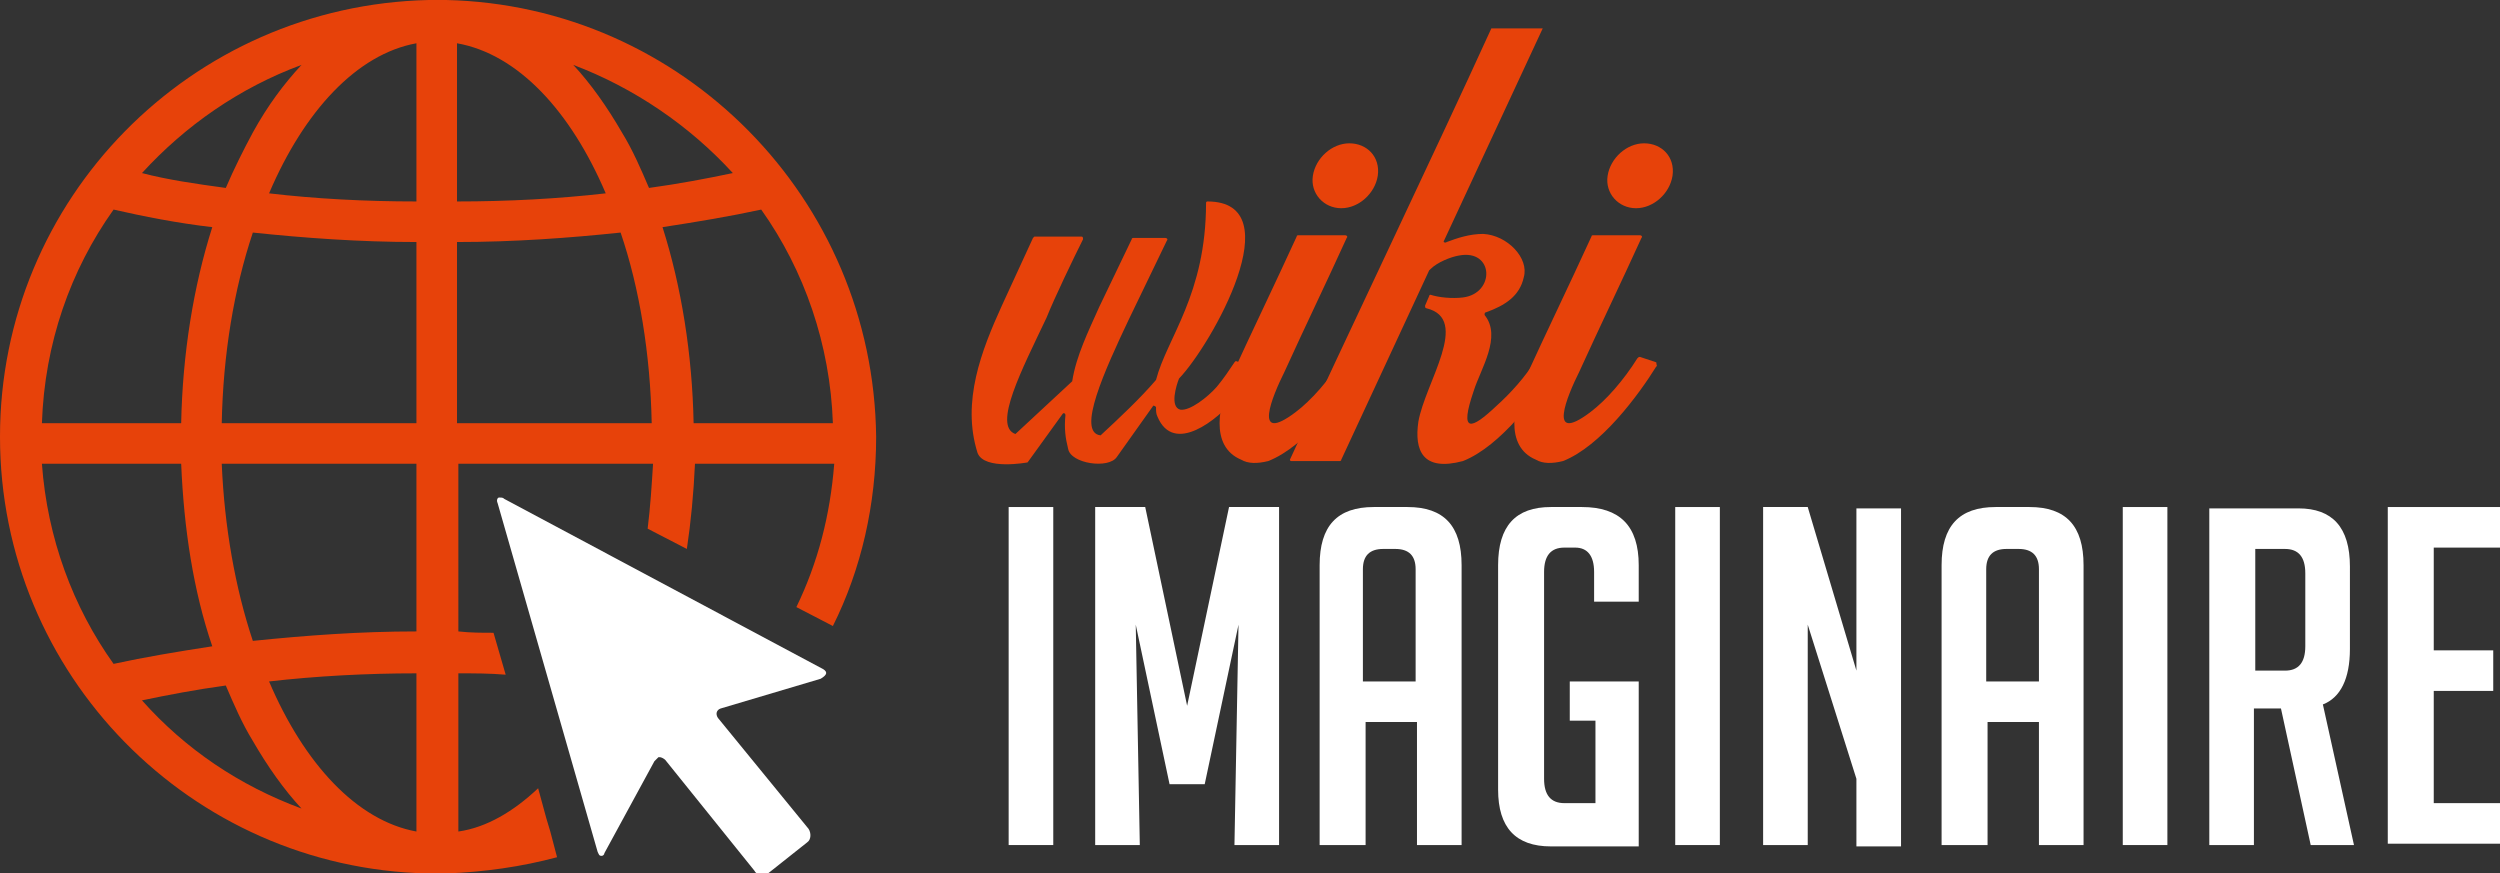
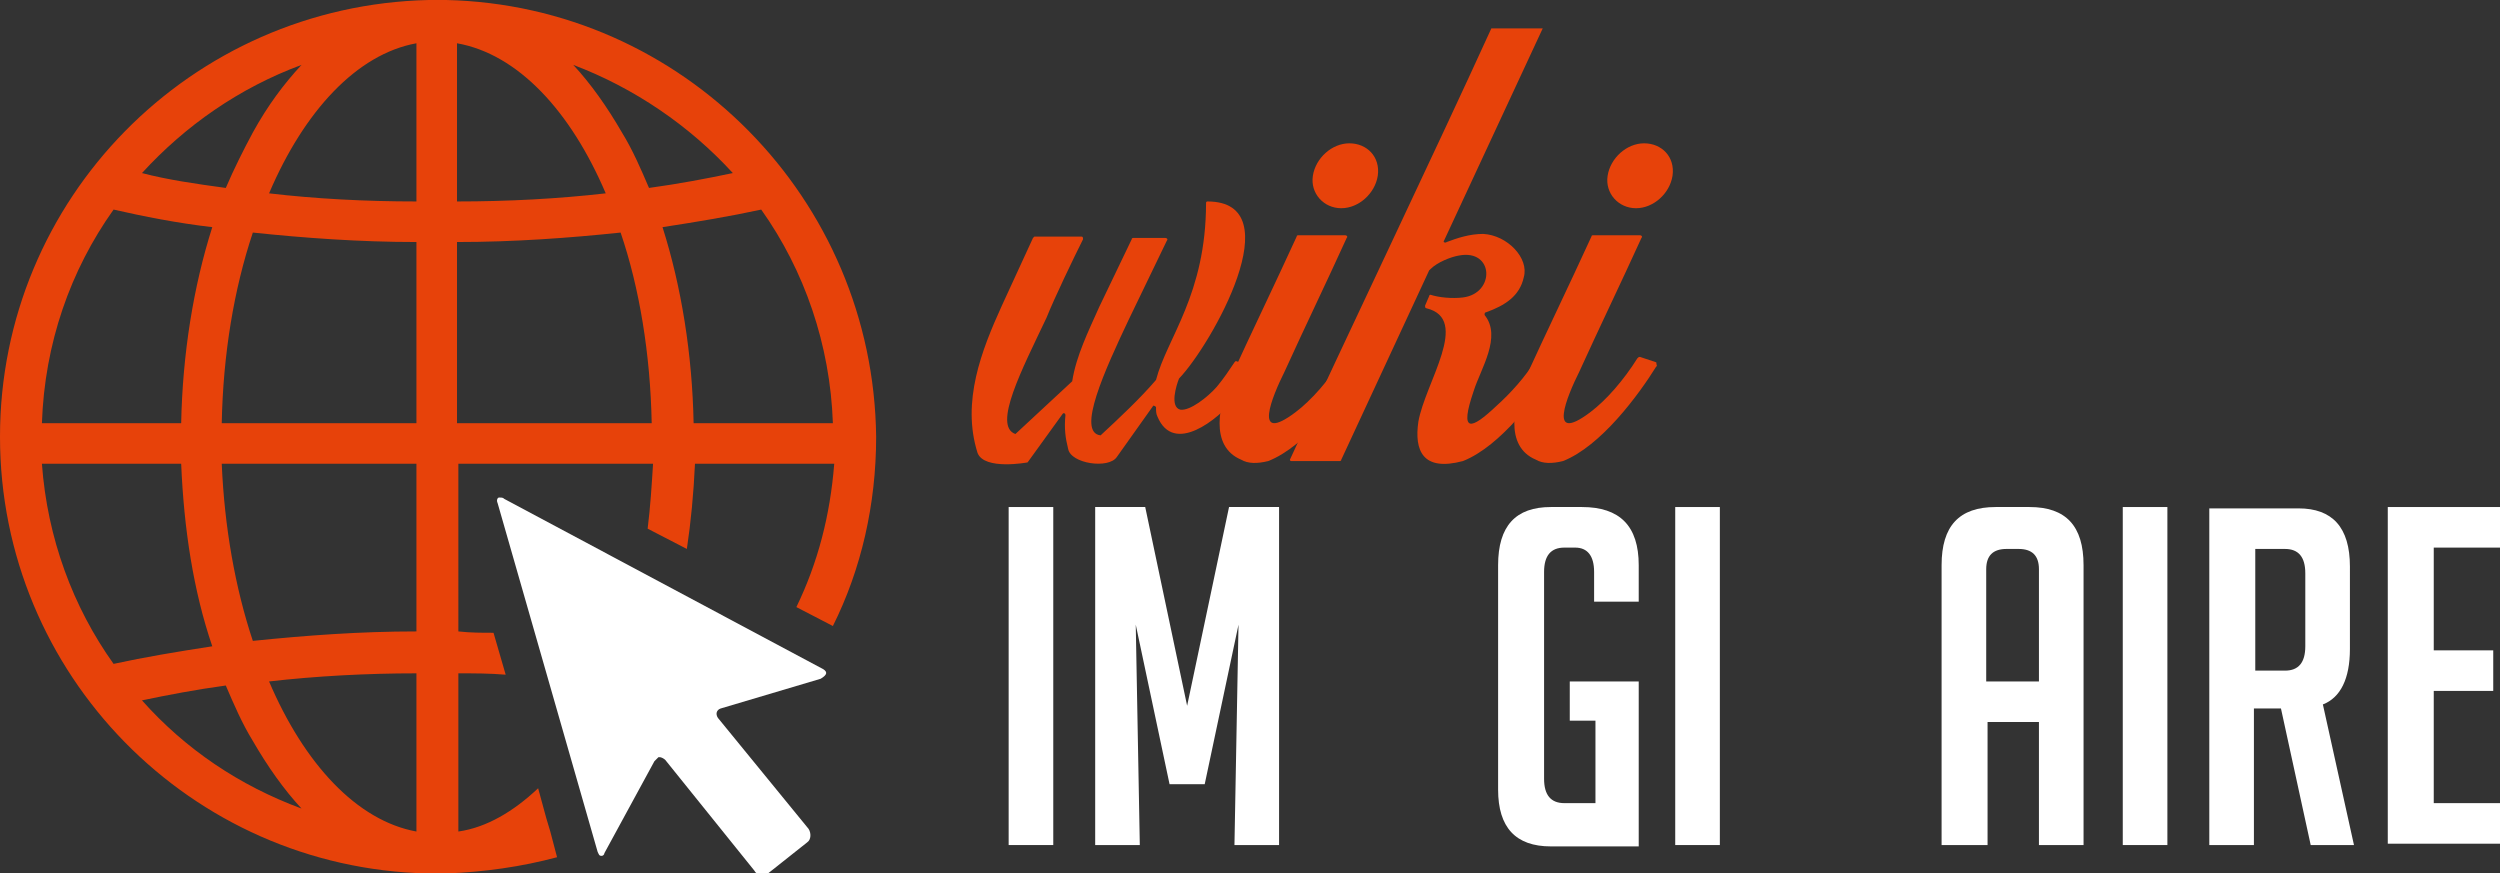
<svg xmlns="http://www.w3.org/2000/svg" version="1.1" id="Layer_1" x="0px" y="0px" width="184.9px" height="64.6px" viewBox="0 0 184.9 64.6" style="enable-background:new 0 0 184.9 64.6;" xml:space="preserve">
  <rect x="0" y="0" width="184.9" height="64.6" fill="#333333" stroke="none" />
  <style type="text/css">
	.st0{fill:#E7420A;}
	.st1{fill:#FFFFFF;}
</style>
  <g>
    <g>
      <path class="st0" d="M93,27.1c-0.4,0.7-1,1.5-1.7,2.4c-1.2,1.5-4.5,4.2-5.7,1.3c-0.1-0.2-0.1-0.4-0.1-0.7    c-0.1-0.1-0.2-0.1-0.2-0.1l-2.7,3.8c-0.6,0.9-3.4,0.5-3.6-0.6c-0.2-0.8-0.3-1.5-0.2-2.5c0-0.1-0.1-0.2-0.2-0.1L76,34.2    c0,0-3.2,0.6-3.7-0.7c-1.2-3.8,0.3-7.6,1.8-10.9l2.3-5c0.1-0.1,0.1-0.1,0.1-0.1h3.5c0.1,0,0.1,0.1,0.1,0.2    c-0.7,1.4-2.1,4.3-2.7,5.8c-1.8,3.8-4,8-2.3,8.6l4.2-3.9c0.3-1.9,1.2-3.7,2-5.5l2.4-5c0-0.1,0.1-0.1,0.1-0.1h2.4    c0.1,0,0.2,0.1,0.1,0.2l-2.8,5.8c-1.8,3.8-3.9,8.4-2.1,8.6c1.4-1.3,2.9-2.7,4.1-4.1c0.8-3.1,3.7-6.3,3.7-13.1    c0-0.1,0.1-0.1,0.1-0.1c6.3,0,0.3,10.6-2.1,13.1c-0.2,0.5-0.7,2.1,0.1,2.3c0.7,0.1,2-0.9,2.7-1.7c0.5-0.6,0.9-1.2,1.3-1.8    c0.1-0.1,0.1-0.1,0.1-0.1l1.2,0.4C93,27,93,27.1,93,27.1z" />
      <path class="st0" d="M100.7,27.1c-1.3,2.1-4.1,5.9-6.9,7c-0.8,0.2-1.5,0.2-2-0.1c-2.4-1-1.6-4.2-0.8-6c1.6-3.5,3.3-7,4.9-10.5    c0-0.1,0.1-0.1,0.1-0.1h3.5c0.1,0,0.2,0.1,0.1,0.2c-1.5,3.3-3.1,6.6-4.6,9.9c-0.9,1.8-2.4,5.4,0.8,3c1.2-0.9,2.5-2.4,3.5-4    c0.1-0.1,0.1-0.1,0.2-0.1l1.2,0.4C100.7,27,100.7,27.1,100.7,27.1z M101.9,13c-0.2,1.3-1.4,2.4-2.7,2.4c-1.3,0-2.3-1.1-2.1-2.4    c0.2-1.3,1.4-2.4,2.7-2.4S102.1,11.6,101.9,13z" />
      <path class="st0" d="M115.1,27.1c-1.3,2.1-4.1,5.9-6.9,7c-3,0.8-3.6-0.8-3.3-2.9c0.5-2.9,3.9-7.6,0.6-8.4c-0.1,0-0.1-0.1-0.1-0.2    l0.3-0.7c0-0.1,0.1-0.1,0.1-0.1c0.6,0.2,1.6,0.3,2.4,0.2c2.4-0.3,2.3-3.6-0.3-3.1c-0.6,0.1-1.6,0.5-2.1,1l-0.1,0.1L99.2,34    c0,0.1-0.1,0.1-0.1,0.1h-3.6c-0.1,0-0.1-0.1-0.1-0.1c4-8.7,10.8-22.9,14.9-31.9h3.8l-7.3,15.7c-0.1,0.1,0.1,0.2,0.2,0.1    c0.8-0.3,1.7-0.6,2.7-0.6c1.8,0.1,3.4,1.8,3,3.2c-0.3,1.4-1.4,2.1-2.8,2.6c-0.1,0-0.1,0.1-0.1,0.2c1.3,1.6-0.3,4-0.8,5.6    c-1.1,3.2-0.2,2.9,1.7,1.1c1-0.9,2.1-2.1,2.9-3.4c0-0.1,0.1-0.1,0.1-0.1l1.2,0.4C115.1,27,115.1,27.1,115.1,27.1z" />
      <path class="st0" d="M122.5,27.1c-1.3,2.1-4.1,5.9-6.9,7c-0.8,0.2-1.5,0.2-2-0.1c-2.4-1-1.6-4.2-0.8-6c1.6-3.5,3.3-7,4.9-10.5    c0-0.1,0.1-0.1,0.1-0.1h3.5c0.1,0,0.2,0.1,0.1,0.2c-1.5,3.3-3.1,6.6-4.6,9.9c-0.9,1.8-2.4,5.4,0.8,3c1.2-0.9,2.5-2.4,3.5-4    c0.1-0.1,0.1-0.1,0.2-0.1l1.2,0.4C122.5,27,122.6,27.1,122.5,27.1z M123.7,13c-0.2,1.3-1.4,2.4-2.7,2.4c-1.3,0-2.3-1.1-2.1-2.4    c0.2-1.3,1.4-2.4,2.7-2.4S123.9,11.6,123.7,13z" />
      <path class="st1" d="M74.6,62.5v-25h3.3v25H74.6z" />
      <path class="st1" d="M87.8,52.2l3.1-14.7h3.7v25h-3.3l0.3-16.3L89.1,58h-2.6L84,46.2l0.3,16.3H81v-25h3.7L87.8,52.2z" />
-       <path class="st1" d="M100.9,62.5h-3.3V41.8c0-2.9,1.3-4.3,4-4.3h2.5c2.7,0,4,1.4,4,4.3v20.7h-3.3v-9.1h-3.8V62.5z M104.7,50.4    v-8.3c0-1-0.5-1.5-1.5-1.5h-0.9c-1,0-1.5,0.5-1.5,1.5v8.3H104.7z" />
      <path class="st1" d="M116.1,53.4v-3h5.1v12.2h-6.5c-2.6,0-3.9-1.4-3.9-4.2V41.8c0-2.9,1.3-4.3,3.9-4.3h2.3c2.8,0,4.2,1.4,4.2,4.3    v2.7h-3.3v-2.2c0-1.2-0.5-1.8-1.4-1.8h-0.8c-1,0-1.5,0.6-1.5,1.8v15.3c0,1.2,0.5,1.8,1.5,1.8h2.3v-6.1H116.1z" />
      <path class="st1" d="M123.9,62.5v-25h3.3v25H123.9z" />
-       <path class="st1" d="M137.3,49.6V37.6h3.3v25h-3.3v-5l-3.6-11.4v16.3h-3.3v-25h3.3L137.3,49.6z" />
      <path class="st1" d="M146.9,62.5h-3.3V41.8c0-2.9,1.3-4.3,4-4.3h2.5c2.7,0,4,1.4,4,4.3v20.7h-3.3v-9.1h-3.8V62.5z M150.8,50.4    v-8.3c0-1-0.5-1.5-1.5-1.5h-0.9c-1,0-1.5,0.5-1.5,1.5v8.3H150.8z" />
      <path class="st1" d="M157,62.5v-25h3.3v25H157z" />
      <path class="st1" d="M163.5,37.6h6.5c2.5,0,3.8,1.4,3.8,4.3V48c0,2.2-0.7,3.6-2,4.1l2.3,10.4h-3.2l-2.2-10.1h-2v10.1h-3.3V37.6z     M166.8,49.6h2.2c1,0,1.5-0.6,1.5-1.8v-5.4c0-1.2-0.5-1.8-1.5-1.8h-2.2V49.6z" />
      <path class="st1" d="M176.6,62.5v-25h8.3v3H180v7.6h4.4v3H180v8.3h4.9v3H176.6z" />
    </g>
  </g>
  <g>
    <g>
      <g>
        <path class="st0" d="M33,0c-0.2,0-0.4,0-0.6,0c-0.2,0-0.4,0-0.7,0C14.1,0.4,0,14.7,0,32.3c0,17.6,14.1,31.9,31.6,32.3     c0.2,0,0.4,0,0.7,0c0.2,0,0.4,0,0.7,0c2.8-0.1,5.6-0.5,8.2-1.2l-0.5-1.9l-0.3-1l-0.6-2.2c-1.8,1.7-3.8,2.9-5.9,3.2V49.8     c1.2,0,2.3,0,3.5,0.1l-0.9-3.1c-0.9,0-1.7,0-2.6-0.1V34.3h14.4c-0.1,1.6-0.2,3.2-0.4,4.8l2.9,1.5c0.3-2,0.5-4.1,0.6-6.3h10.3     c-0.3,3.8-1.2,7.3-2.8,10.6l2.7,1.4c2.1-4.2,3.2-9,3.2-14C64.6,14.7,50.5,0.4,33,0z M54.2,12.8c-1.9,0.4-4,0.8-6.2,1.1     c-0.6-1.4-1.2-2.8-2-4.1c-1.1-1.9-2.3-3.6-3.6-5C46.9,6.5,51,9.3,54.2,12.8z M18.7,17.2c3.8,0.4,7.9,0.7,12.1,0.7v13.4H16.4     C16.5,26.2,17.3,21.4,18.7,17.2z M30.8,3.2v11.7c-3.8,0-7.5-0.2-10.9-0.6C22.5,8.2,26.4,4,30.8,3.2z M33.8,3.2     c4.5,0.8,8.4,5,11,11.1c-3.5,0.4-7.2,0.6-11,0.6V3.2z M22.3,4.8c-1.3,1.4-2.5,3-3.6,5c-0.7,1.3-1.4,2.7-2,4.1     c-2.2-0.3-4.3-0.6-6.2-1.1C13.7,9.3,17.7,6.5,22.3,4.8z M8.4,15.5c2.2,0.5,4.7,1,7.3,1.3c-1.4,4.4-2.2,9.4-2.3,14.5H3.1     C3.3,25.4,5.2,20,8.4,15.5z M13.4,34.3c0.2,4.8,0.9,9.4,2.3,13.5c-2.6,0.4-5,0.8-7.3,1.3c-3-4.2-4.9-9.3-5.3-14.8L13.4,34.3     L13.4,34.3z M10.5,51.8c1.9-0.4,4-0.8,6.2-1.1c0.6,1.4,1.2,2.8,2,4.1c1.1,1.9,2.3,3.6,3.6,5C17.7,58.1,13.7,55.4,10.5,51.8z      M30.8,61.5c-4.4-0.8-8.3-5-10.9-11.1c3.5-0.4,7.2-0.6,10.9-0.6V61.5z M30.8,46.7c-4.2,0-8.2,0.3-12.1,0.7     c-1.3-3.9-2.1-8.4-2.3-13.1h14.4V46.7z M33.8,31.3V17.9c4.2,0,8.3-0.3,12.1-0.7c1.4,4.1,2.2,9,2.3,14.1L33.8,31.3L33.8,31.3z      M51.3,31.3c-0.1-5.1-0.9-10.1-2.3-14.5c2.6-0.4,5-0.8,7.3-1.3c3.2,4.5,5.1,10,5.3,15.8H51.3z" />
-         <path class="st1" d="M60.9,49.5L37.3,36.9c-0.1-0.1-0.2-0.1-0.3-0.1c0,0,0,0-0.1,0c-0.1,0-0.2,0.2-0.1,0.4L44.2,63     c0.1,0.2,0.1,0.3,0.3,0.3c0,0,0,0,0,0c0.1,0,0.2-0.1,0.2-0.2l3.7-6.8c0.1-0.1,0.2-0.2,0.3-0.3c0,0,0.1,0,0.1,0     c0.1,0,0.3,0.1,0.4,0.2l0,0l6.6,8.2c0.1,0.2,0.3,0.3,0.6,0.3c0.1,0,0.1,0,0.2,0c0.1,0,0.2-0.1,0.2-0.1l2.9-2.3     c0.3-0.2,0.3-0.7,0.1-1l-6.7-8.2c0,0,0,0,0,0c-0.2-0.3-0.1-0.6,0.2-0.7l7.4-2.2C61.2,49.9,61.2,49.7,60.9,49.5z" />
+         <path class="st1" d="M60.9,49.5L37.3,36.9c-0.1-0.1-0.2-0.1-0.3-0.1c0,0,0,0-0.1,0c-0.1,0-0.2,0.2-0.1,0.4L44.2,63     c0.1,0.2,0.1,0.3,0.3,0.3c0,0,0,0,0,0c0.1,0,0.2-0.1,0.2-0.2l3.7-6.8c0.1-0.1,0.2-0.2,0.3-0.3c0,0,0.1,0,0.1,0     c0.1,0,0.3,0.1,0.4,0.2l6.6,8.2c0.1,0.2,0.3,0.3,0.6,0.3c0.1,0,0.1,0,0.2,0c0.1,0,0.2-0.1,0.2-0.1l2.9-2.3     c0.3-0.2,0.3-0.7,0.1-1l-6.7-8.2c0,0,0,0,0,0c-0.2-0.3-0.1-0.6,0.2-0.7l7.4-2.2C61.2,49.9,61.2,49.7,60.9,49.5z" />
      </g>
    </g>
  </g>
</svg>